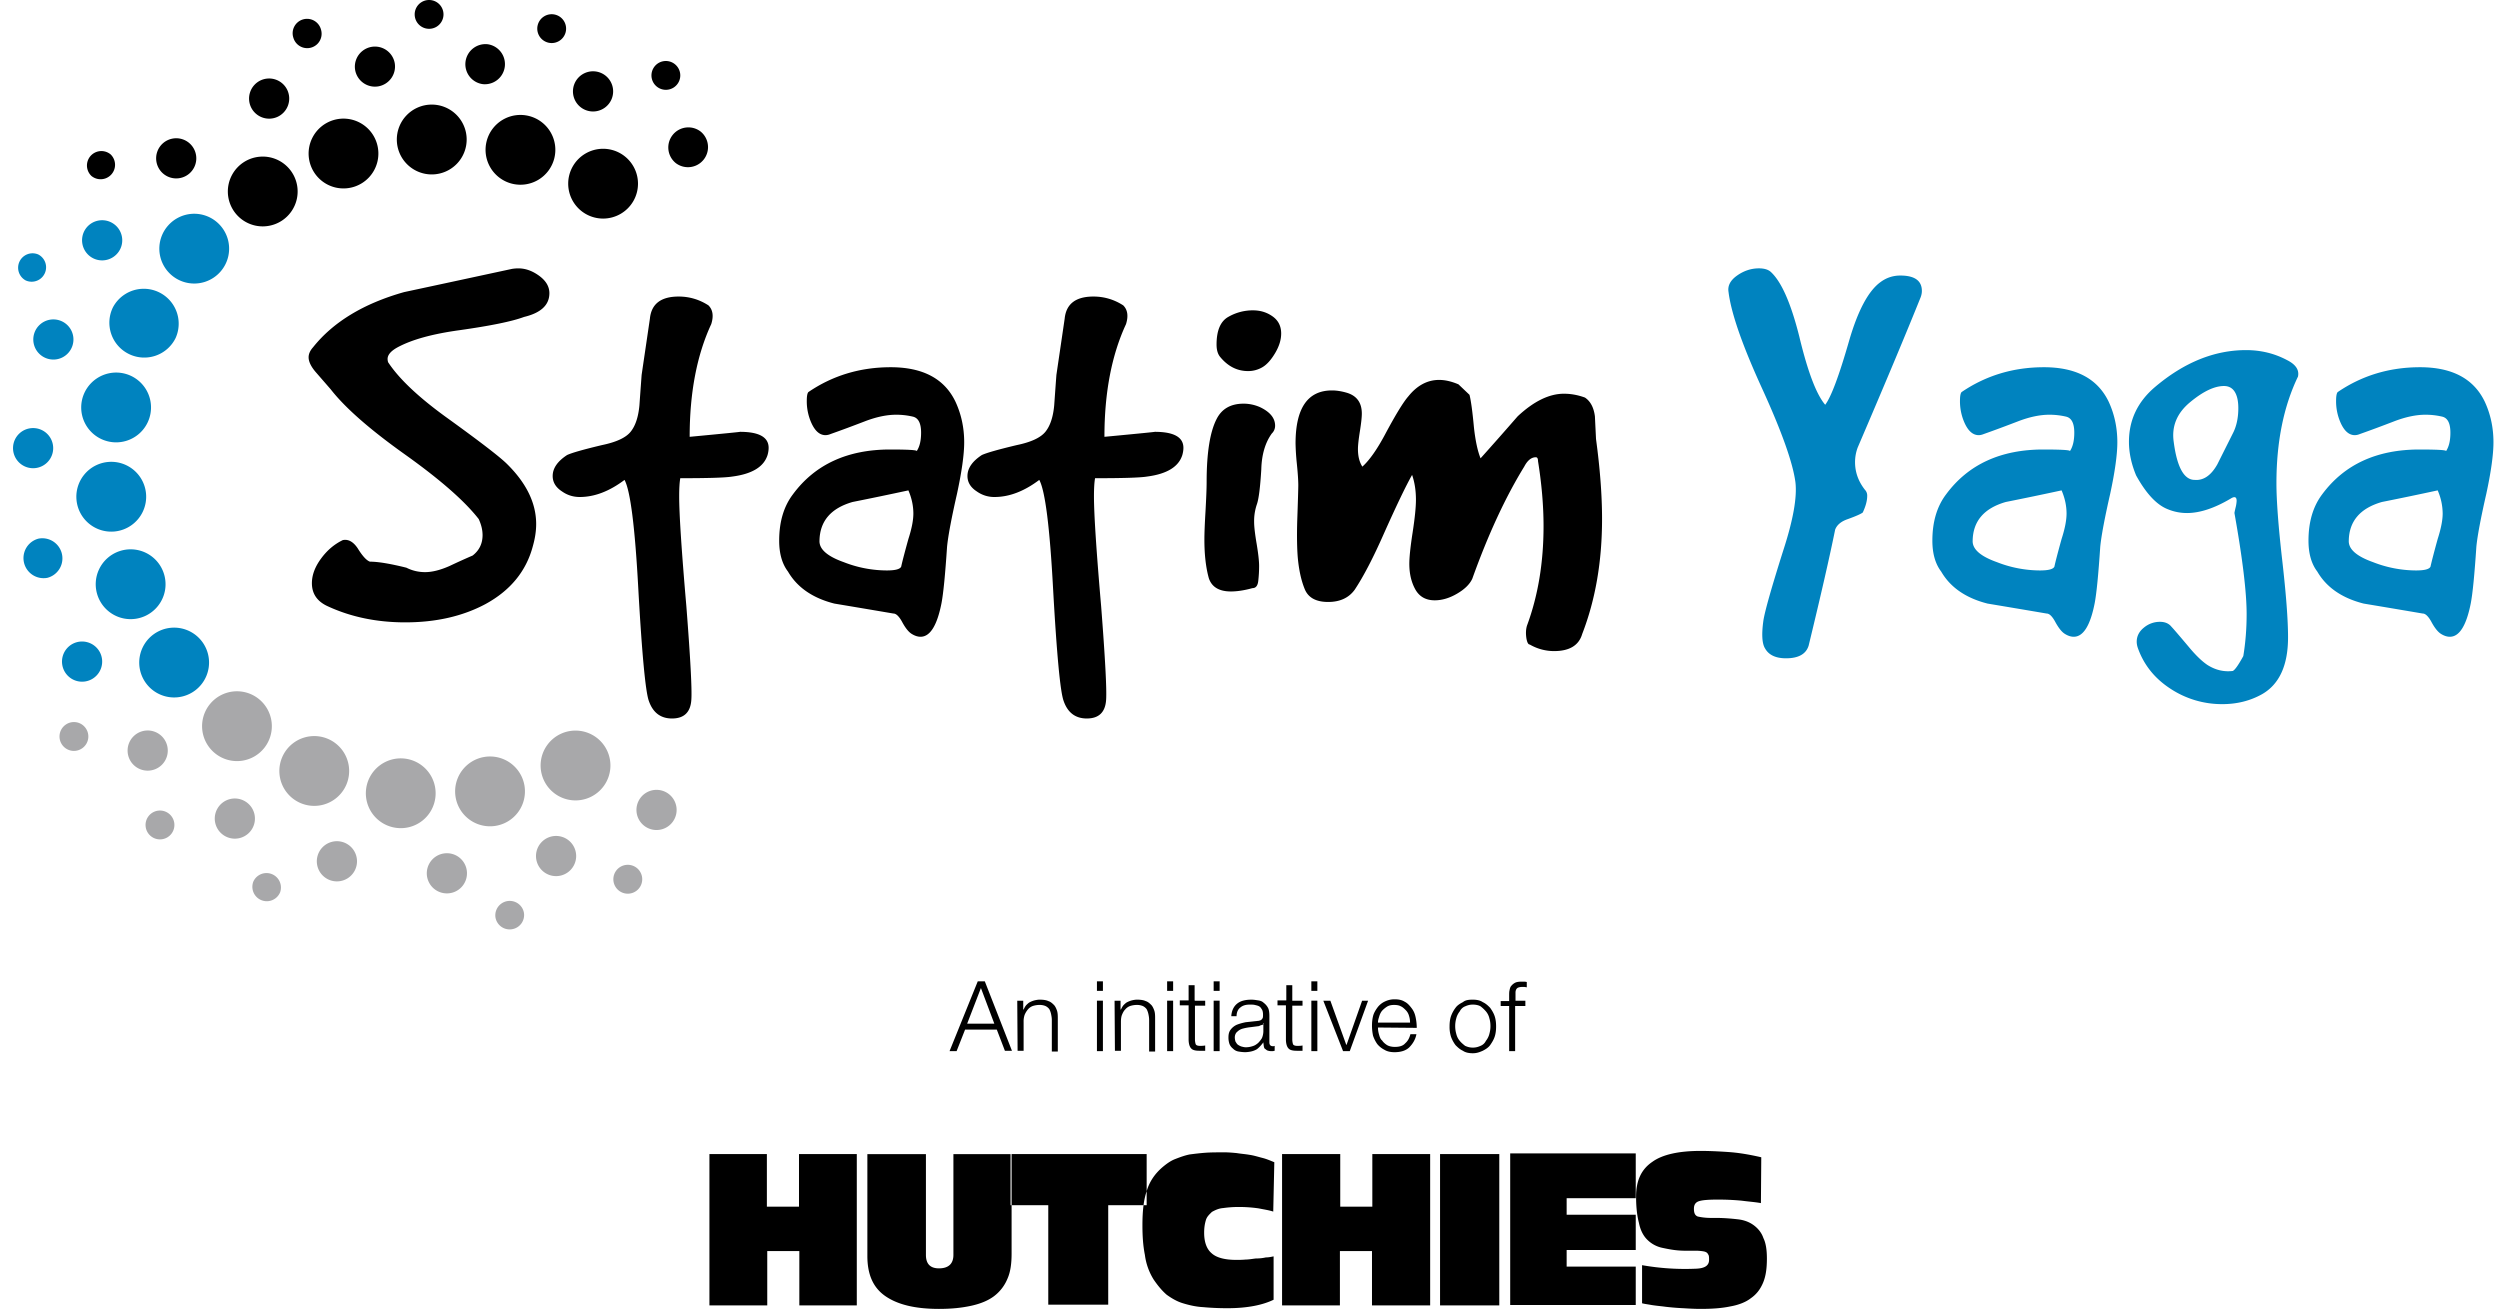
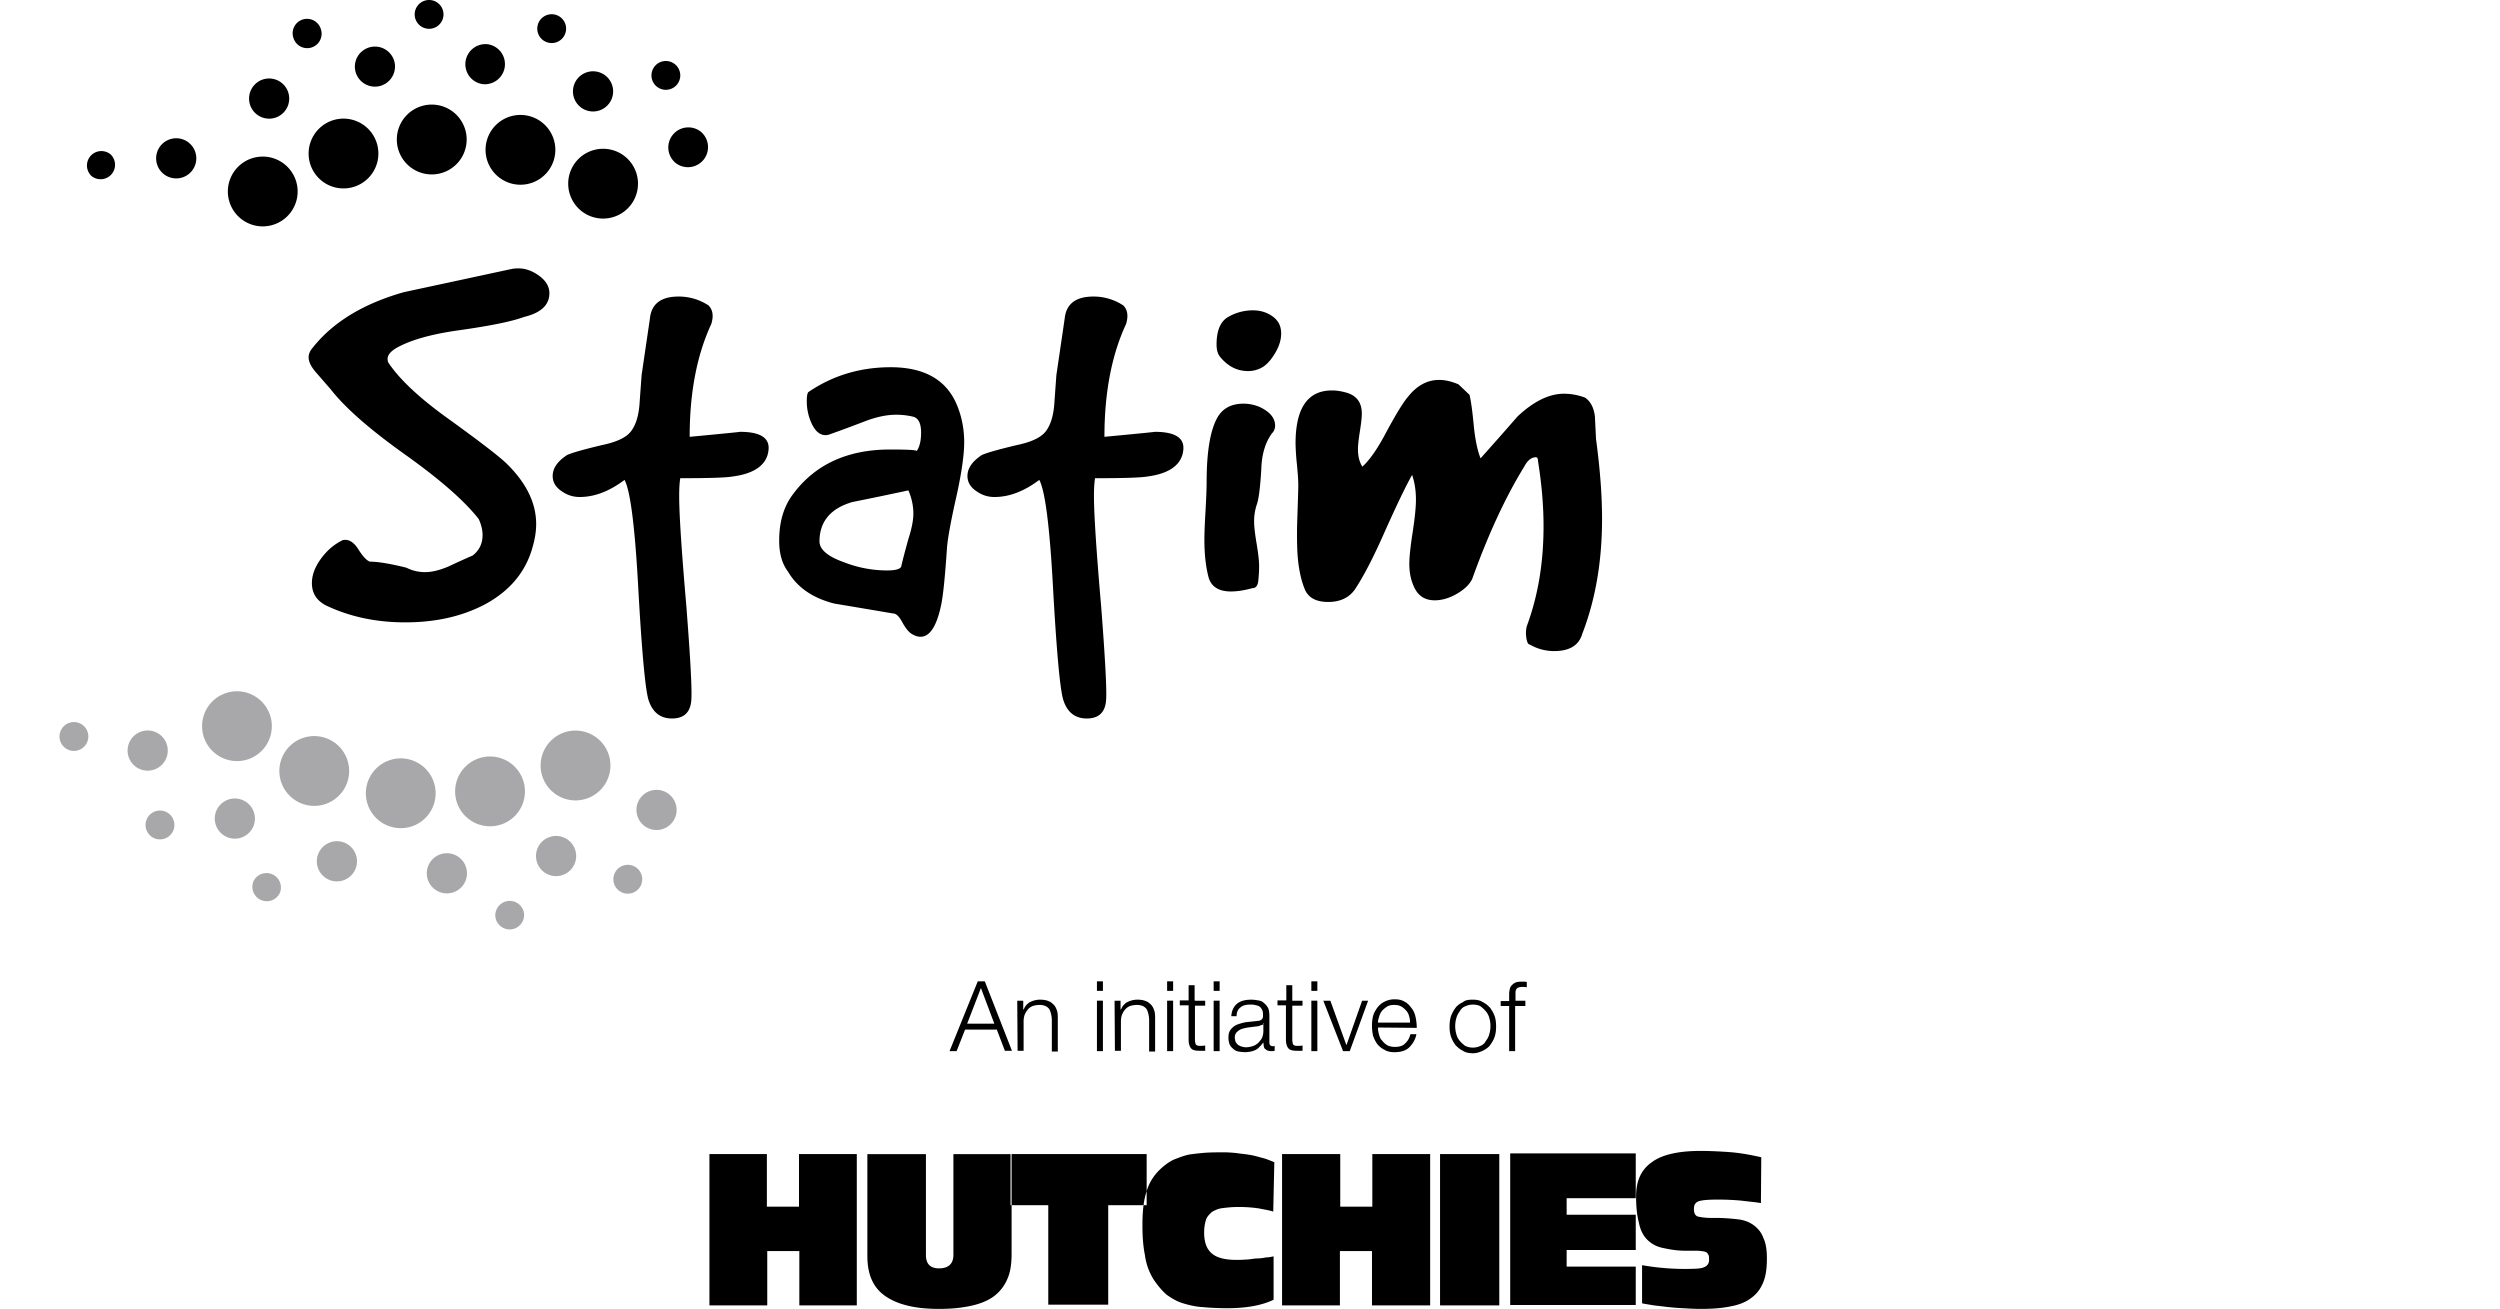
<svg xmlns="http://www.w3.org/2000/svg" viewBox="0 0 191 100" fill-rule="evenodd" clip-rule="evenodd" stroke-linejoin="round" stroke-miterlimit="1.414">
  <path d="M30.608 70.231a1.102 1.102 0 1 1 0 0zm9.42-.497a1.097 1.097 0 0 1-.915 1.259 1.099 1.099 0 0 1-1.261-.912 1.102 1.102 0 0 1 2.176-.347zm-18.626-1.565a1.1 1.1 0 1 1-2.039-.834 1.103 1.103 0 0 1 2.039.834zm27.563-1.456a1.103 1.103 0 1 1-2.005.92 1.103 1.103 0 0 1 2.005-.92zm-13.288-.024c.016.85-.655 1.55-1.503 1.566a1.534 1.534 0 1 1-.064-3.068 1.532 1.532 0 0 1 1.567 1.502zm-8.436-.563a1.535 1.535 0 1 1-2.97-.767 1.535 1.535 0 0 1 2.97.767zm16.712-1.17a1.534 1.534 0 1 1-2.937.89 1.534 1.534 0 0 1 2.937-.89zm-30.857-1.257a1.102 1.102 0 1 1-1.739-1.354 1.102 1.102 0 0 1 1.739 1.354zm6.174-.39a1.534 1.534 0 0 1-2.655-1.539 1.53 1.53 0 0 1 2.098-.556c.733.425.982 1.362.557 2.095zm32.184-2.254a1.534 1.534 0 1 1-2.589 1.648 1.534 1.534 0 0 1 2.589-1.648zm-18.19-.141a2.66 2.66 0 0 1-2.954 2.339 2.664 2.664 0 0 1-2.341-2.955 2.669 2.669 0 0 1 2.957-2.341 2.667 2.667 0 0 1 2.338 2.957zm6.809-.87a2.667 2.667 0 0 1-5.268.837 2.667 2.667 0 0 1 5.268-.837zm-13.597-.13a2.666 2.666 0 1 1-4.934-2.023 2.666 2.666 0 0 1 4.934 2.023zm19.918-2.543a2.667 2.667 0 1 1-4.848 2.226 2.667 2.667 0 0 1 4.848-2.226zm-34.04 1.072a1.537 1.537 0 0 1-2.171-.028 1.536 1.536 0 0 1 .03-2.171 1.533 1.533 0 1 1 2.141 2.199zm7.853-1.323a2.66 2.66 0 0 1-3.741.461 2.664 2.664 0 1 1 3.276-4.204 2.67 2.67 0 0 1 .465 3.743zm-13.905.032a1.097 1.097 0 0 1-1.541-.232 1.099 1.099 0 0 1 .235-1.539 1.097 1.097 0 0 1 1.538.233 1.098 1.098 0 0 1-.232 1.538z" fill="#a8a8aa" fill-rule="nonzero" />
  <path d="M131.112 93.049c.62 0 1.212.055 1.672.108.483.055.887.216 1.212.459.322.241.592.566.726.97.19.377.269.916.269 1.561 0 .755-.079 1.347-.295 1.859-.217.512-.513.89-.943 1.186-.378.296-.943.512-1.564.62-.644.135-1.373.188-2.261.188-.432 0-.916-.026-1.347-.053a19.122 19.122 0 0 1-1.32-.108c-.404-.055-.755-.082-1.078-.135-.295-.055-.539-.082-.729-.134v-2.911a18.91 18.91 0 0 0 4.123.269c.674-.026.996-.242.996-.673 0-.188 0-.349-.08-.431-.055-.134-.189-.187-.324-.216a3.517 3.517 0 0 0-.592-.053h-.834c-.674 0-1.213-.108-1.725-.217a2.285 2.285 0 0 1-1.186-.644c-.296-.299-.512-.729-.618-1.268-.137-.512-.217-1.186-.217-2.02 0-1.212.405-2.074 1.239-2.639.782-.568 2.047-.837 3.692-.837.592 0 1.292.029 2.074.082.808.053 1.616.187 2.559.404l-.027 3.502c-.43-.081-.889-.108-1.481-.187a18.818 18.818 0 0 0-1.833-.082c-.591 0-1.078.026-1.373.108-.296.08-.431.269-.431.592 0 .324.08.512.296.594.243.053.565.106.996.106h.404zm-53.826-.97v3.692c0 .753-.08 1.4-.323 1.939a3.178 3.178 0 0 1-1.024 1.321c-.431.322-.996.565-1.722.726-.729.161-1.511.243-2.48.243-1.886 0-3.206-.351-4.123-.996-.914-.647-1.347-1.645-1.347-3.045v-7.786h4.474v7.704c0 .674.322 1.025.996 1.025.728 0 1.104-.351 1.104-1.025v-7.704h4.365v3.906h.08zm37.26 7.652h-4.526V88.173h4.526v11.558zm-12.177 0H97.95V88.173h4.445v4.015h2.451v-4.015h4.418v11.558h-4.444v-4.149h-2.451v4.149zm-43.751 0H54.2V88.173h4.389v4.015h2.454v-4.015h4.416v11.558h-4.39v-4.149h-2.451v4.149zm66.353-8.19h-5.279v1.267h5.279v2.694h-5.279v1.265h5.279v2.937h-9.592V88.12h9.592v3.421zm-37.366-.539c.216-.727.62-1.321 1.212-1.831.322-.269.62-.485.969-.62.351-.135.7-.27 1.104-.352.404-.052.837-.105 1.268-.134.431-.027.916-.027 1.426-.027.27 0 .568.027.89.056.325.053.674.079.996.135.351.052.676.16.998.24.322.082.621.217.89.325l-.082 3.771c-.322-.108-.7-.161-1.104-.243a10.46 10.46 0 0 0-1.428-.108 8.37 8.37 0 0 0-1.292.082c-.351.026-.621.161-.863.295-.188.188-.378.352-.458.621-.081.27-.134.565-.134.97 0 .7.187 1.238.565 1.561.349.324.969.512 1.886.512.187 0 .457 0 .726-.026.243 0 .512-.054.782-.082a3.3 3.3 0 0 0 .755-.08c.243 0 .457-.055.592-.081V99.3c-.835.404-1.994.647-3.529.647-.673 0-1.294-.029-1.859-.082-.539-.026-1.104-.161-1.535-.295-.459-.135-.863-.378-1.241-.648-.375-.322-.7-.726-.996-1.159a4.664 4.664 0 0 1-.673-1.886c-.135-.673-.188-1.4-.188-2.261 0-.559.024-1.07.085-1.537h.238v-1.077a5.73 5.73 0 0 0-.238 1.077h-2.699v7.599h-4.58v-7.599h-2.802v-3.906h10.319v2.829zm24.919-14.628c.296 0 .566.053.756.188.24.108.404.269.565.432.134.188.269.404.349.645.081.243.108.512.108.782 0 .269-.027.538-.108.782-.08.242-.215.456-.349.647-.135.187-.352.322-.565.43-.244.108-.46.188-.756.188s-.565-.053-.755-.188c-.24-.108-.404-.269-.565-.43a2.464 2.464 0 0 1-.349-.647 2.47 2.47 0 0 1-.108-.782c0-.27.026-.539.108-.782a2.42 2.42 0 0 1 .349-.645c.134-.19.351-.324.565-.432.19-.162.459-.188.755-.188zm-7.247 2.128c0 .188.027.351.082.539.053.187.106.351.24.457.082.135.244.269.378.351.135.082.351.135.594.135.349 0 .619-.082.78-.269.216-.188.324-.405.404-.7h.459c-.082.43-.296.752-.565 1.022-.27.243-.647.351-1.107.351-.296 0-.565-.053-.779-.188a1.704 1.704 0 0 1-.539-.433 2.479 2.479 0 0 1-.325-.644 3.726 3.726 0 0 1-.079-.756c0-.269.027-.512.079-.726.056-.243.191-.459.325-.647.135-.19.323-.351.539-.459.214-.106.457-.188.779-.188.325 0 .568.053.782.188.217.108.378.298.539.512.161.216.243.431.296.7.055.269.081.539.081.782l-2.963-.027zm-10.803-.862h-.404c.027-.43.188-.755.457-.969.27-.216.647-.296 1.078-.296.19 0 .324.026.512.053.19.027.325.082.431.188.108.081.242.216.324.377.08.135.109.378.109.621v2.02c0 .188.079.296.269.296.053 0 .079 0 .135-.026v.377c-.056 0-.108.026-.135.027h-.135a.924.924 0 0 1-.298-.056c-.053-.026-.106-.079-.188-.134-.053-.053-.053-.106-.081-.214 0-.082-.027-.19-.027-.27a2.809 2.809 0 0 1-.269.322c-.08.082-.188.191-.296.244a1.604 1.604 0 0 1-.378.134 2.45 2.45 0 0 1-.457.053 3.42 3.42 0 0 1-.512-.053.737.737 0 0 1-.404-.216.855.855 0 0 1-.27-.349 1.487 1.487 0 0 1-.081-.512c0-.27.055-.457.19-.621a1.21 1.21 0 0 1 .457-.349c.216-.082.404-.135.673-.19.243-.026.513-.053.729-.079.079 0 .187-.027.269-.027.08-.028.135-.028.188-.081.053-.027.082-.082.108-.135.027-.053.027-.135.027-.27 0-.134-.027-.295-.082-.377-.053-.08-.106-.188-.214-.243-.082-.053-.217-.079-.325-.106-.106-.029-.269-.029-.375-.029-.298 0-.539.056-.729.217-.188.134-.296.377-.296.673zm-8.835 2.639h-.459l-.027-3.824h.457v.673h.029c.053-.108.106-.217.188-.322.081-.082.187-.19.296-.243.108-.055.242-.108.351-.135.108-.026.269-.055.377-.055.27 0 .51.029.674.108.187.055.322.19.431.296.108.108.187.298.242.459.053.188.053.378.053.619v2.48h-.457v-2.399c0-.187-.028-.322-.055-.457a1.474 1.474 0 0 0-.135-.377.786.786 0 0 0-.296-.243 1.174 1.174 0 0 0-.457-.082c-.163 0-.351.029-.512.082a.873.873 0 0 0-.377.269c-.109.108-.188.27-.243.404-.054.135-.08.323-.08.539v2.208zm-7.435 0h-.46l-.026-3.824h.457v.673h.029c.052-.108.105-.217.187-.322.082-.082.188-.19.296-.243.108-.055.243-.108.351-.135.108-.026.27-.055.378-.055.269 0 .51.029.673.108.188.055.323.19.431.296.108.108.188.298.243.459.053.188.053.378.053.619v2.48h-.457v-2.399c0-.187-.029-.322-.056-.457a1.473 1.473 0 0 0-.134-.377.802.802 0 0 0-.296-.243 1.174 1.174 0 0 0-.457-.082c-.164 0-.351.029-.512.082a.876.876 0 0 0-.378.269c-.108.135-.188.27-.243.404a1.538 1.538 0 0 0-.079.539v2.208zm24.918.029h-.512l-1.508-3.853h.538l1.213 3.367h.026l1.186-3.367h.457l-1.4 3.853zm-25.809-.029h-.539l-.618-1.616h-2.425l-.647 1.645h-.539l2.156-5.335h.538l2.074 5.306zm38.443.029h-.457v-3.449h-.647v-.378h.647v-.378c0-.187 0-.322.027-.43.026-.135.055-.269.134-.349a.912.912 0 0 1 .296-.243c.108-.055.269-.082.459-.082h.215c.055 0 .108 0 .216.027v.404c-.053 0-.108-.026-.188-.026h-.19a.77.77 0 0 0-.295.055.312.312 0 0 0-.135.134.534.534 0 0 0-.053.241v.621h.753v.404h-.782v3.449zm-26.129-.002h-.459v-3.853h.459v3.853zm11.019 0h-.459v-3.853h.459v3.853zm-7.466 0h-.457v-3.853h.457v3.853zm-8.917 0h-.457v-3.853h.457v3.853zm7.814-.027h-.43c-.325 0-.539-.053-.647-.187-.109-.109-.19-.352-.19-.674v-2.612h-.674v-.378h.674v-1.159h.459v1.159l.026.027h.782v.377h-.782v2.586c0 .135.027.269.053.351.029.08.135.135.325.135.135 0 .269 0 .404-.029v.404zm6.654-3.824h.782v.377h-.782v2.586c0 .135.027.269.053.351.029.08.134.135.325.135.134 0 .269 0 .404-.029v.404h-.431c-.324 0-.539-.053-.647-.187-.108-.109-.19-.352-.19-.674v-2.612h-.644v-.378h.673v-1.159h.457v1.186zm13.793.296c-.242 0-.404.053-.591.135a.765.765 0 0 0-.404.378 1.4 1.4 0 0 0-.27.539 2.178 2.178 0 0 0 0 1.183c.053.217.135.378.27.539.105.134.269.269.404.377.187.082.349.135.591.135.243 0 .404-.053.592-.135a.763.763 0 0 0 .404-.377c.108-.135.217-.322.269-.539.056-.214.082-.375.082-.592 0-.216-.026-.404-.082-.591a1.237 1.237 0 0 0-.269-.539 2.634 2.634 0 0 0-.404-.378c-.135-.082-.349-.135-.592-.135zm-16.003 1.506a.347.347 0 0 1-.135.057c-.108.026-.134.053-.214.082-.216.026-.404.052-.62.079a3.803 3.803 0 0 0-.592.108.945.945 0 0 0-.433.243c-.106.079-.188.243-.188.431 0 .108.027.243.053.322.056.082.109.19.19.243.08.055.188.108.27.134.108.027.214.056.322.056.19 0 .351-.029.513-.082.187-.053.295-.135.43-.243.108-.108.217-.243.296-.378a1.4 1.4 0 0 0 .108-.509v-.543a.513.513 0 0 0 .055-.052l-.055-.026v.078zm-22.629-.051h2.074l-1.023-2.721-1.051 2.721zm33.836-.081c0-.188-.026-.349-.079-.513a.973.973 0 0 0-.243-.43c-.108-.109-.243-.243-.378-.296-.134-.082-.322-.108-.512-.108-.214 0-.349.026-.513.108a1.981 1.981 0 0 0-.375.296c-.108.108-.19.269-.242.43-.056.19-.109.325-.109.513h2.451zM89.627 75.7h-.459v-.726h.459v.726zm11.019 0h-.459v-.726h.459v.726zm-16.383 0h-.457v-.726h.457v.726zm8.917 0h-.457v-.726h.457v.726zM49.02 28.648c.14-.957.353-2.392.633-4.305.112-1.125.844-1.687 2.196-1.687.814 0 1.574.223 2.276.674.339.338.409.816.213 1.435-1.096 2.361-1.647 5.233-1.647 8.608 2.674-.252 3.952-.381 3.84-.381 1.463 0 2.193.408 2.193 1.222 0 .171-.027.355-.083.551-.283.901-1.181 1.449-2.7 1.645-.534.087-1.857.126-3.967.126-.056.311-.084.772-.084 1.393 0 1.352.182 4.152.549 8.398.308 3.967.436 6.344.38 7.131-.059.956-.551 1.435-1.477 1.435-.873 0-1.463-.451-1.773-1.351-.252-.705-.521-3.545-.8-8.524-.255-4.753-.608-7.536-1.055-8.353-1.155.87-2.294 1.306-3.418 1.306-.507 0-.957-.143-1.352-.422-.478-.308-.719-.702-.719-1.181 0-.59.367-1.124 1.1-1.603.364-.17 1.25-.422 2.657-.758 1.097-.226 1.83-.565 2.194-1.015.366-.448.593-1.122.676-2.023.056-.789.112-1.563.168-2.321zm31.689 0c.14-.957.353-2.392.632-4.305.113-1.125.845-1.687 2.197-1.687.814 0 1.574.223 2.276.674.339.338.406.816.213 1.435-1.096 2.361-1.648 5.233-1.648 8.608 2.675-.252 3.953-.381 3.841-.381 1.463 0 2.193.408 2.193 1.222 0 .171-.028.355-.083.551-.283.901-1.181 1.449-2.7 1.645-.534.087-1.857.126-3.967.126-.056.311-.084.772-.084 1.393 0 1.352.182 4.152.549 8.398.308 3.967.433 6.344.38 7.131-.059.956-.551 1.435-1.477 1.435-.873 0-1.466-.451-1.773-1.351-.255-.705-.521-3.545-.8-8.524-.255-4.753-.608-7.536-1.058-8.353-1.152.87-2.291 1.306-3.416 1.306a2.28 2.28 0 0 1-1.351-.422c-.478-.308-.719-.702-.719-1.181 0-.59.367-1.124 1.097-1.603.367-.17 1.253-.422 2.66-.758 1.097-.226 1.827-.565 2.194-1.015.366-.448.593-1.122.676-2.023.056-.789.11-1.563.168-2.321zM98.98 33.88c0-2.702.929-4.051 2.784-4.051.338 0 .704.056 1.099.168.786.224 1.18.758 1.18 1.603 0 .282-.05.733-.148 1.351-.098.618-.148 1.069-.148 1.351 0 .562.114 1.01.338 1.349.563-.507 1.167-1.377 1.816-2.616.758-1.407 1.32-2.322 1.686-2.741.675-.845 1.464-1.268 2.364-1.268.451 0 .941.112 1.477.339l.842.8c.115.45.227 1.281.339 2.49.112 1.012.28 1.801.506 2.361.957-1.066 1.9-2.135 2.829-3.203 1.236-1.156 2.416-1.732 3.544-1.732.534 0 1.068.098 1.603.294.422.282.674.76.761 1.438.025.559.056 1.138.084 1.728.31 2.28.461 4.32.461 6.115 0 3.24-.503 6.163-1.516 8.779-.255.873-.971 1.309-2.151 1.309a3.711 3.711 0 0 1-1.858-.503c-.115 0-.198-.157-.254-.468-.056-.366-.042-.688.042-.97.844-2.278 1.267-4.809 1.267-7.596 0-1.575-.143-3.233-.423-4.979 0-.199-.058-.294-.168-.294-.338 0-.635.238-.886.717-1.435 2.335-2.758 5.189-3.967 8.565-.196.423-.585.803-1.161 1.139-.576.338-1.147.509-1.709.509-.674 0-1.167-.277-1.477-.823-.308-.551-.464-1.205-.464-1.963 0-.504.084-1.31.254-2.406.168-1.097.252-1.927.252-2.487 0-.705-.098-1.337-.294-1.902-.45.789-1.169 2.28-2.151 4.476-.817 1.854-1.564 3.289-2.238 4.302-.451.618-1.125.929-2.025.929-.929 0-1.528-.33-1.793-.993-.269-.661-.445-1.469-.529-2.423-.056-.705-.07-1.608-.042-2.705.059-1.659.084-2.585.084-2.783 0-.367-.034-.907-.107-1.626a18.414 18.414 0 0 1-.103-1.58zM69.633 48.416c-.241-.156-.484-.472-.736-.948-.227-.397-.439-.593-.635-.593a1239.04 1239.04 0 0 0-4.515-.761c-1.659-.42-2.842-1.237-3.544-2.445-.451-.593-.674-1.379-.674-2.364 0-1.435.349-2.615 1.054-3.544 1.687-2.28 4.163-3.419 7.425-3.419 1.406 0 2.081.043 2.025.126.227-.332.338-.802.338-1.412 0-.719-.21-1.13-.632-1.226a5.567 5.567 0 0 0-1.267-.145c-.73 0-1.539.171-2.426.515-.886.341-1.751.663-2.596.962a1.023 1.023 0 0 1-.377.084c-.453 0-.817-.325-1.1-.971a4.038 4.038 0 0 1-.335-1.647c0-.361.042-.591.125-.675 1.855-1.264 3.953-1.897 6.286-1.897 2.448 0 4.096.871 4.94 2.616.448.957.675 1.998.675 3.122 0 .926-.185 2.238-.548 3.925-.423 1.857-.677 3.206-.761 4.051-.14 2.112-.28 3.544-.423 4.302-.336 1.718-.873 2.576-1.603 2.576-.226 0-.456-.078-.696-.232zM25.265 29.743l-1.119-1.287c-.378-.433-.568-.822-.568-1.161 0-.251.111-.506.335-.758 1.547-1.941 3.869-3.348 6.963-4.221 2.758-.59 5.5-1.183 8.23-1.771a3.06 3.06 0 0 1 .504-.041c.537 0 1.063.189 1.583.567.52.381.78.823.78 1.329 0 .904-.646 1.505-1.941 1.816-.901.338-2.543.674-4.935 1.012-2.056.283-3.631.716-4.727 1.309-.507.28-.758.577-.758.884 0 .084.014.174.041.255.815 1.239 2.264 2.618 4.345 4.134 2.618 1.886 4.193 3.097 4.728 3.629 1.49 1.466 2.237 2.999 2.237 4.599 0 .534-.086 1.099-.254 1.689-.506 1.914-1.718 3.391-3.631 4.431-1.743.929-3.782 1.391-6.118 1.391-2.165 0-4.134-.406-5.905-1.223-.817-.366-1.226-.957-1.226-1.77 0-.619.232-1.245.697-1.877.464-.635 1.021-1.106 1.667-1.416.42-.084.8.126 1.139.635.363.59.677.926.929 1.013.618 0 1.547.154 2.786.461.45.227.925.339 1.432.339.534 0 1.155-.154 1.858-.465a54.67 54.67 0 0 1 1.773-.803c.506-.391.758-.912.758-1.561 0-.391-.098-.8-.294-1.225-1.071-1.376-2.948-3.021-5.633-4.934-2.686-1.911-4.58-3.573-5.676-4.98zm66.922 7.089c0-2.221.252-3.824.758-4.811.395-.786 1.083-1.181 2.067-1.181.423 0 .831.087 1.226.254.786.367 1.18.843 1.18 1.433a.817.817 0 0 1-.252.593c-.506.702-.774 1.617-.803 2.742-.083 1.381-.195 2.265-.335 2.66a3.932 3.932 0 0 0-.213 1.348c0 .367.065.923.191 1.667.125.747.19 1.318.19 1.707 0 .397-.023.778-.065 1.141-.041.367-.19.548-.441.548-.622.171-1.167.255-1.648.255-.898 0-1.464-.339-1.687-1.013-.227-.814-.339-1.801-.339-2.954 0-.478.028-1.211.087-2.196.053-.982.084-1.714.084-2.193zm-23.335 6.456c.084-.394.269-1.096.549-2.109.254-.786.38-1.435.38-1.941 0-.59-.126-1.184-.38-1.773-1.436.31-2.857.606-4.264.886-1.659.479-2.5 1.463-2.528 2.954-.031.647.59 1.195 1.857 1.645a9.07 9.07 0 0 0 3.29.632c.646 0 1.012-.098 1.096-.294zm24.39-15.992c-.199-.227-.297-.548-.297-.971 0-1.069.297-1.771.887-2.109a3.744 3.744 0 0 1 1.896-.506c.565 0 1.064.153 1.5.464.436.311.654.744.654 1.306 0 .481-.154.979-.464 1.5-.31.52-.632.878-.971 1.076a2.134 2.134 0 0 1-1.096.294c-.817 0-1.519-.349-2.109-1.054zM17.794 16.012a2.666 2.666 0 0 1 4.496-2.864 2.666 2.666 0 1 1-4.496 2.864zm25.977-3.317a2.666 2.666 0 1 1 4.612 2.676 2.666 2.666 0 0 1-4.612-2.676zm-20.079-.192a2.67 2.67 0 0 1 1.779-3.326 2.664 2.664 0 0 1 3.323 1.782 2.665 2.665 0 1 1-5.102 1.544zm13.489-1.722a2.666 2.666 0 1 1 1.917 3.248 2.668 2.668 0 0 1-1.917-3.248zm-30.2 2.658a1.103 1.103 0 0 1 1.471-1.642 1.103 1.103 0 0 1-1.471 1.642zm5.289-.378a1.534 1.534 0 0 1 2.339-1.984 1.534 1.534 0 1 1-2.339 1.984zm18.048-2.345a2.668 2.668 0 1 1 2.722 2.61 2.668 2.668 0 0 1-2.722-2.61zm21.065-.393a1.532 1.532 0 0 1 2.154-.265 1.534 1.534 0 0 1-1.889 2.416 1.531 1.531 0 0 1-.265-2.151zM19.168 8.172a1.538 1.538 0 0 1 .756-2.037 1.537 1.537 0 0 1 2.033.756 1.538 1.538 0 0 1-.755 2.036 1.536 1.536 0 0 1-2.034-.755zm24.704-1.73a1.535 1.535 0 1 1 2.838 1.167 1.535 1.535 0 0 1-2.838-1.167zm-29.897.667a1.102 1.102 0 1 1 0 0zm35.946-1.901a1.098 1.098 0 0 1 1.505-.397 1.1 1.1 0 1 1-1.106 1.902 1.1 1.1 0 0 1-.399-1.505zm-22.792.115a1.535 1.535 0 0 1 3.032-.481 1.541 1.541 0 0 1-1.275 1.759 1.537 1.537 0 0 1-1.757-1.278zm8.435-.593a1.537 1.537 0 0 1 1.701-1.349 1.536 1.536 0 0 1-.356 3.05 1.533 1.533 0 0 1-1.345-1.701zM22.418 2.898a1.101 1.101 0 1 1 2.106-.638 1.1 1.1 0 1 1-2.106.638zm18.665-.986a1.101 1.101 0 1 1 2.132.552 1.101 1.101 0 0 1-2.132-.552zm-9.401-.79a1.1 1.1 0 1 1 2.201-.043 1.1 1.1 0 0 1-2.201.043z" fill-rule="nonzero" />
-   <path d="M164.636 29.573c2.223-1.883 4.542-2.825 6.962-2.825 1.125 0 2.165.251 3.122.758.677.338.957.761.845 1.267-1.097 2.277-1.645 4.993-1.645 8.143 0 1.324.146 3.287.442 5.886.297 2.604.445 4.566.445 5.889 0 2.137-.663 3.586-1.984 4.344-.903.506-1.913.761-3.04.761a7.131 7.131 0 0 1-3.964-1.181c-1.212-.789-2.04-1.832-2.493-3.125a1.465 1.465 0 0 1-.081-.461c0-.422.182-.783.548-1.077a1.893 1.893 0 0 1 1.223-.445c.394 0 .688.129.887.381.111.112.548.618 1.306 1.519.534.646 1.015 1.11 1.435 1.393.621.394 1.267.545 1.941.461.168-.081.434-.461.804-1.138.167-1.013.254-2.082.254-3.206 0-1.659-.31-4.233-.931-7.721 0-.028.027-.162.083-.402a2.59 2.59 0 0 0 .084-.527c0-.307-.154-.366-.461-.17-1.24.733-2.35 1.099-3.335 1.099a3.83 3.83 0 0 1-1.477-.296c-.845-.336-1.645-1.198-2.406-2.577-.363-.87-.548-1.728-.548-2.57 0-1.659.66-3.053 1.984-4.18zM14.926 52.736a2.667 2.667 0 1 1-3.167-4.291 2.667 2.667 0 0 1 3.167 4.291zm-7.92-.842a1.534 1.534 0 0 1-2.082-.613 1.537 1.537 0 0 1 .613-2.084 1.54 1.54 0 0 1 2.084.616 1.538 1.538 0 0 1-.615 2.081zm127.841-2.36c-.227-.367-.269-1.069-.126-2.11.112-.73.618-2.517 1.516-5.359.761-2.336 1.071-4.079.932-5.232-.199-1.49-1.05-3.882-2.554-7.172-1.505-3.292-2.356-5.74-2.554-7.343-.084-.479.134-.901.654-1.267.52-.367 1.077-.549 1.667-.549.395 0 .688.087.887.255.817.733 1.547 2.375 2.193 4.937.646 2.7 1.309 4.443 1.983 5.231.451-.59 1.055-2.207 1.816-4.85.674-2.336 1.477-3.844 2.403-4.518.45-.336.957-.506 1.519-.506 1.099 0 1.648.394 1.648 1.18 0 .143-.028.297-.087.464-1.097 2.731-2.699 6.557-4.809 11.478a3.17 3.17 0 0 0-.209 1.139c0 .761.251 1.465.758 2.112a.63.63 0 0 1 .17.464c0 .367-.114.789-.338 1.267-.14.11-.521.28-1.142.504-.503.171-.828.436-.968.803-.422 2.081-1.096 5.035-2.025 8.862-.199.646-.775.97-1.731.97-.786 0-1.321-.254-1.603-.76zM1.526 49.019a1.102 1.102 0 1 1 0 0zm184.946-.603c-.238-.156-.484-.472-.736-.948-.227-.397-.439-.593-.635-.593a1239.04 1239.04 0 0 0-4.515-.761c-1.659-.42-2.842-1.237-3.544-2.445-.451-.593-.674-1.379-.674-2.364 0-1.435.349-2.615 1.051-3.544 1.69-2.28 4.166-3.419 7.428-3.419 1.407 0 2.084.043 2.028.126.224-.332.335-.802.335-1.412 0-.719-.21-1.13-.632-1.226a5.567 5.567 0 0 0-1.267-.145c-.73 0-1.539.171-2.426.515-.886.341-1.751.663-2.596.962a1.024 1.024 0 0 1-.38.084c-.45 0-.814-.325-1.097-.971a4.038 4.038 0 0 1-.335-1.647c0-.361.042-.591.125-.675 1.855-1.264 3.951-1.897 6.286-1.897 2.451 0 4.093.871 4.94 2.616.448.957.672 1.998.672 3.122 0 .926-.182 2.238-.545 3.925-.423 1.857-.678 3.206-.761 4.051-.14 2.112-.28 3.544-.423 4.302-.336 1.718-.873 2.576-1.603 2.576-.226 0-.456-.078-.696-.232zm-28.735 0c-.241-.156-.484-.472-.739-.948-.223-.397-.433-.593-.632-.593a1239.04 1239.04 0 0 0-4.515-.761c-1.659-.42-2.842-1.237-3.544-2.445-.45-.593-.674-1.379-.674-2.364 0-1.435.349-2.615 1.054-3.544 1.687-2.28 4.163-3.419 7.425-3.419 1.407 0 2.084.043 2.028.126.224-.332.335-.802.335-1.412 0-.719-.209-1.13-.632-1.226a5.58 5.58 0 0 0-1.264-.145c-.733 0-1.542.171-2.429.515-.886.341-1.751.663-2.595.962-.14.056-.266.084-.381.084-.45 0-.814-.325-1.097-.971a4.038 4.038 0 0 1-.335-1.647c0-.361.042-.591.126-.675 1.857-1.264 3.953-1.897 6.288-1.897 2.445 0 4.09.871 4.938 2.616.447.957.671 1.998.671 3.122 0 .926-.182 2.238-.545 3.925-.423 1.857-.677 3.206-.761 4.051-.14 2.112-.28 3.544-.423 4.302-.335 1.718-.872 2.576-1.602 2.576-.227 0-.457-.078-.697-.232zM11.022 47.091a2.667 2.667 0 1 1-1.889-4.984 2.667 2.667 0 0 1 1.889 4.984zm-7.398-2.946a1.536 1.536 0 0 1-.685-2.993 1.536 1.536 0 0 1 .685 2.993zm182.067-.857c.087-.394.269-1.096.548-2.109.252-.786.381-1.435.381-1.941a4.49 4.49 0 0 0-.381-1.773c-1.435.31-2.853.606-4.26.886-1.662.479-2.506 1.463-2.532 2.954-.03.647.591 1.195 1.858 1.645a9.068 9.068 0 0 0 3.289.632c.647 0 1.013-.098 1.097-.294zm-28.734 0c.083-.394.268-1.096.548-2.109.254-.786.38-1.435.38-1.941 0-.59-.126-1.184-.38-1.773-1.435.31-2.854.606-4.261.886-1.662.479-2.506 1.463-2.532 2.954-.03.647.591 1.195 1.858 1.645a9.081 9.081 0 0 0 3.29.632c.646 0 1.012-.098 1.097-.294zM8.786 40.602a2.667 2.667 0 1 1-.474-5.312 2.667 2.667 0 0 1 .474 5.312zm158.53-9.868c-.999.831-1.413 1.835-1.245 3.019.251 1.938.788 2.911 1.603 2.911.677.056 1.253-.341 1.728-1.183l1.183-2.361c.28-.534.423-1.183.423-1.941 0-.534-.09-.949-.274-1.245-.185-.296-.459-.442-.823-.442-.733 0-1.597.414-2.595 1.242zM2.458 35.77a1.535 1.535 0 0 1-1.461-1.606 1.531 1.531 0 0 1 1.606-1.457 1.533 1.533 0 1 1-.145 3.063zm5.926-2.019a2.668 2.668 0 0 1-2.135-3.108 2.672 2.672 0 0 1 3.111-2.135 2.666 2.666 0 0 1-.976 5.243zm-4.791-6.36a1.532 1.532 0 1 1 .968-2.909 1.53 1.53 0 0 1 .971 1.938 1.53 1.53 0 0 1-1.939.971zm6.251-.347a2.662 2.662 0 0 1-1.214-3.566 2.667 2.667 0 0 1 4.784 2.353 2.665 2.665 0 0 1-3.57 1.213zm3.218-6.061a2.662 2.662 0 0 1-.208-3.763 2.663 2.663 0 0 1 3.763-.209 2.665 2.665 0 1 1-3.555 3.972zm-11.107.438a1.103 1.103 0 0 1 .971-1.978 1.102 1.102 0 0 1-.971 1.978zm4.991-1.789a1.54 1.54 0 0 1-.414-2.134c.476-.7 1.43-.884 2.132-.409.702.473.887 1.427.414 2.126-.476.705-1.43.89-2.132.417z" fill="#0083bf" fill-rule="nonzero" />
</svg>